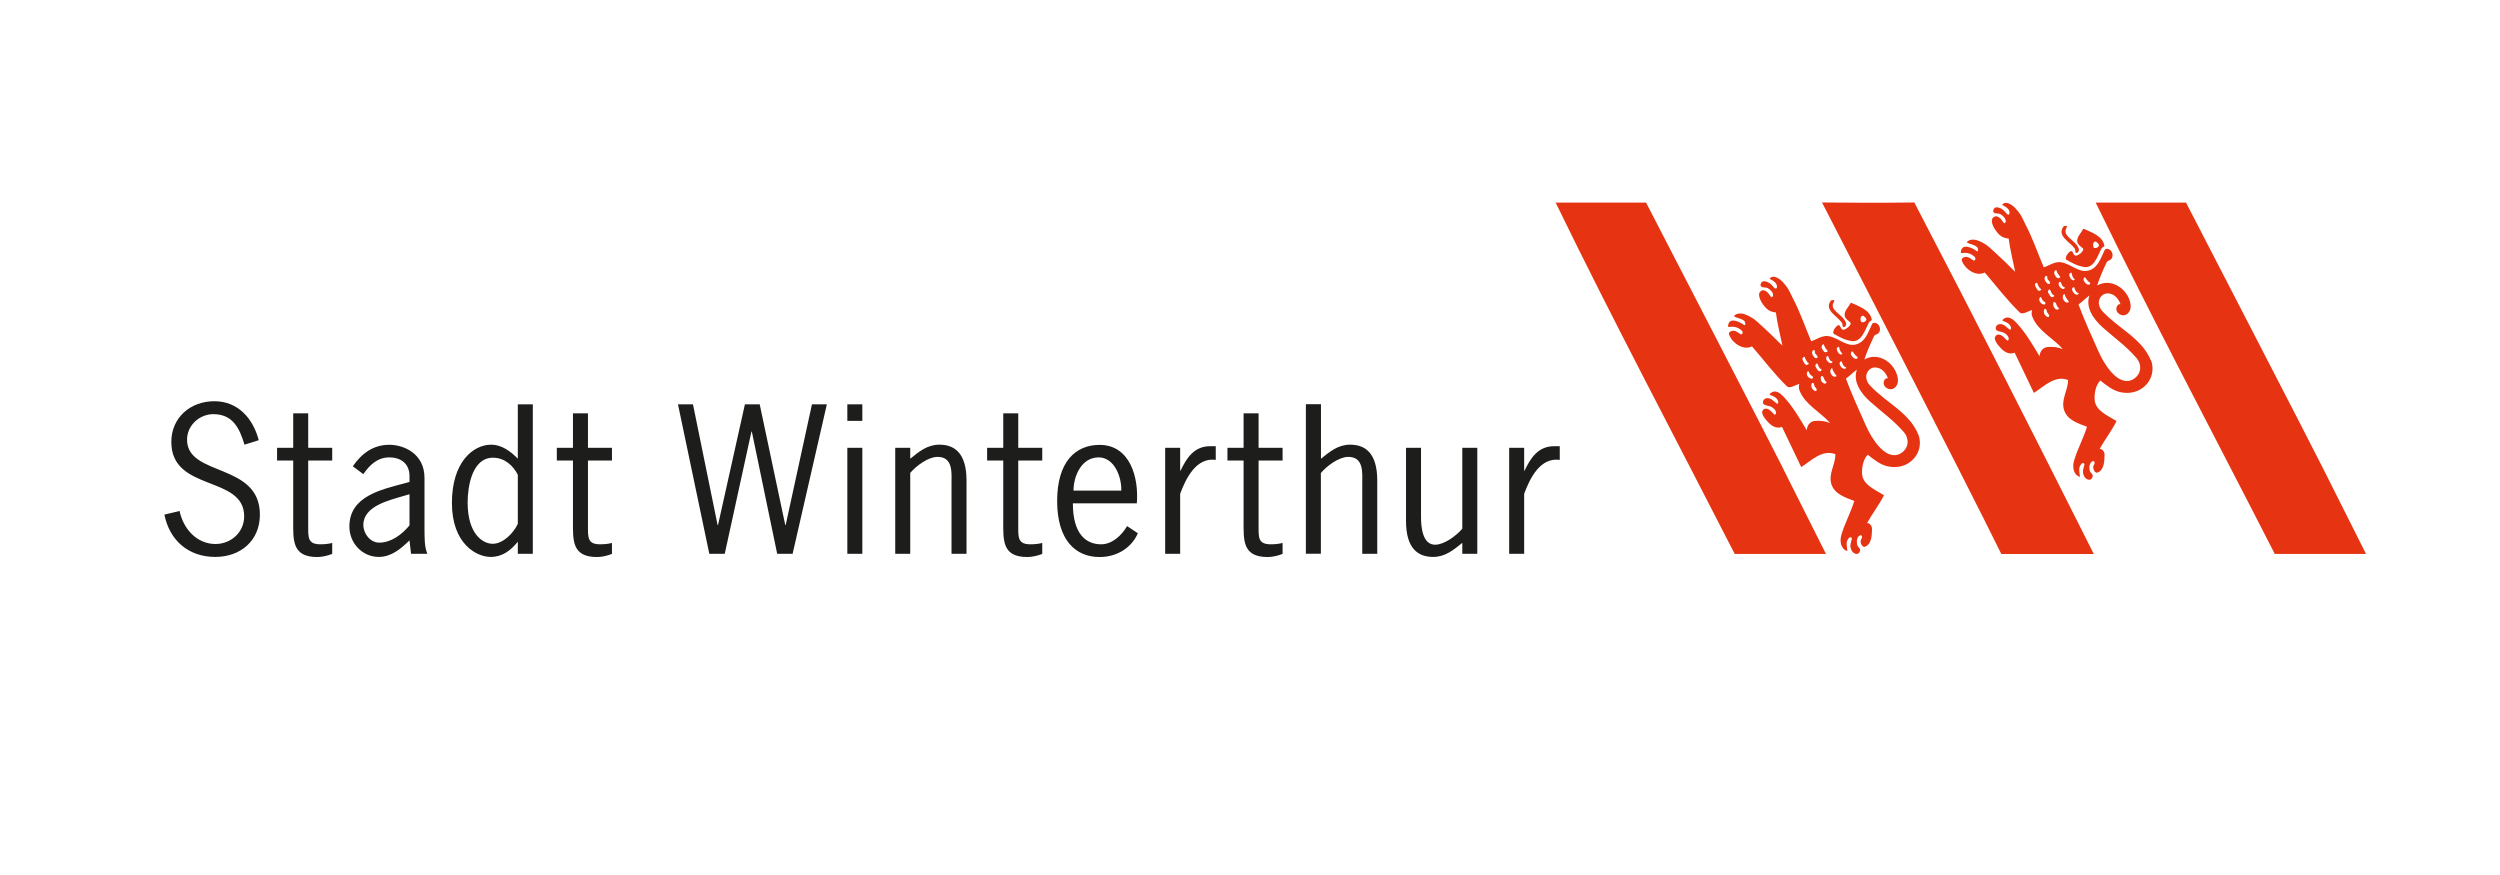
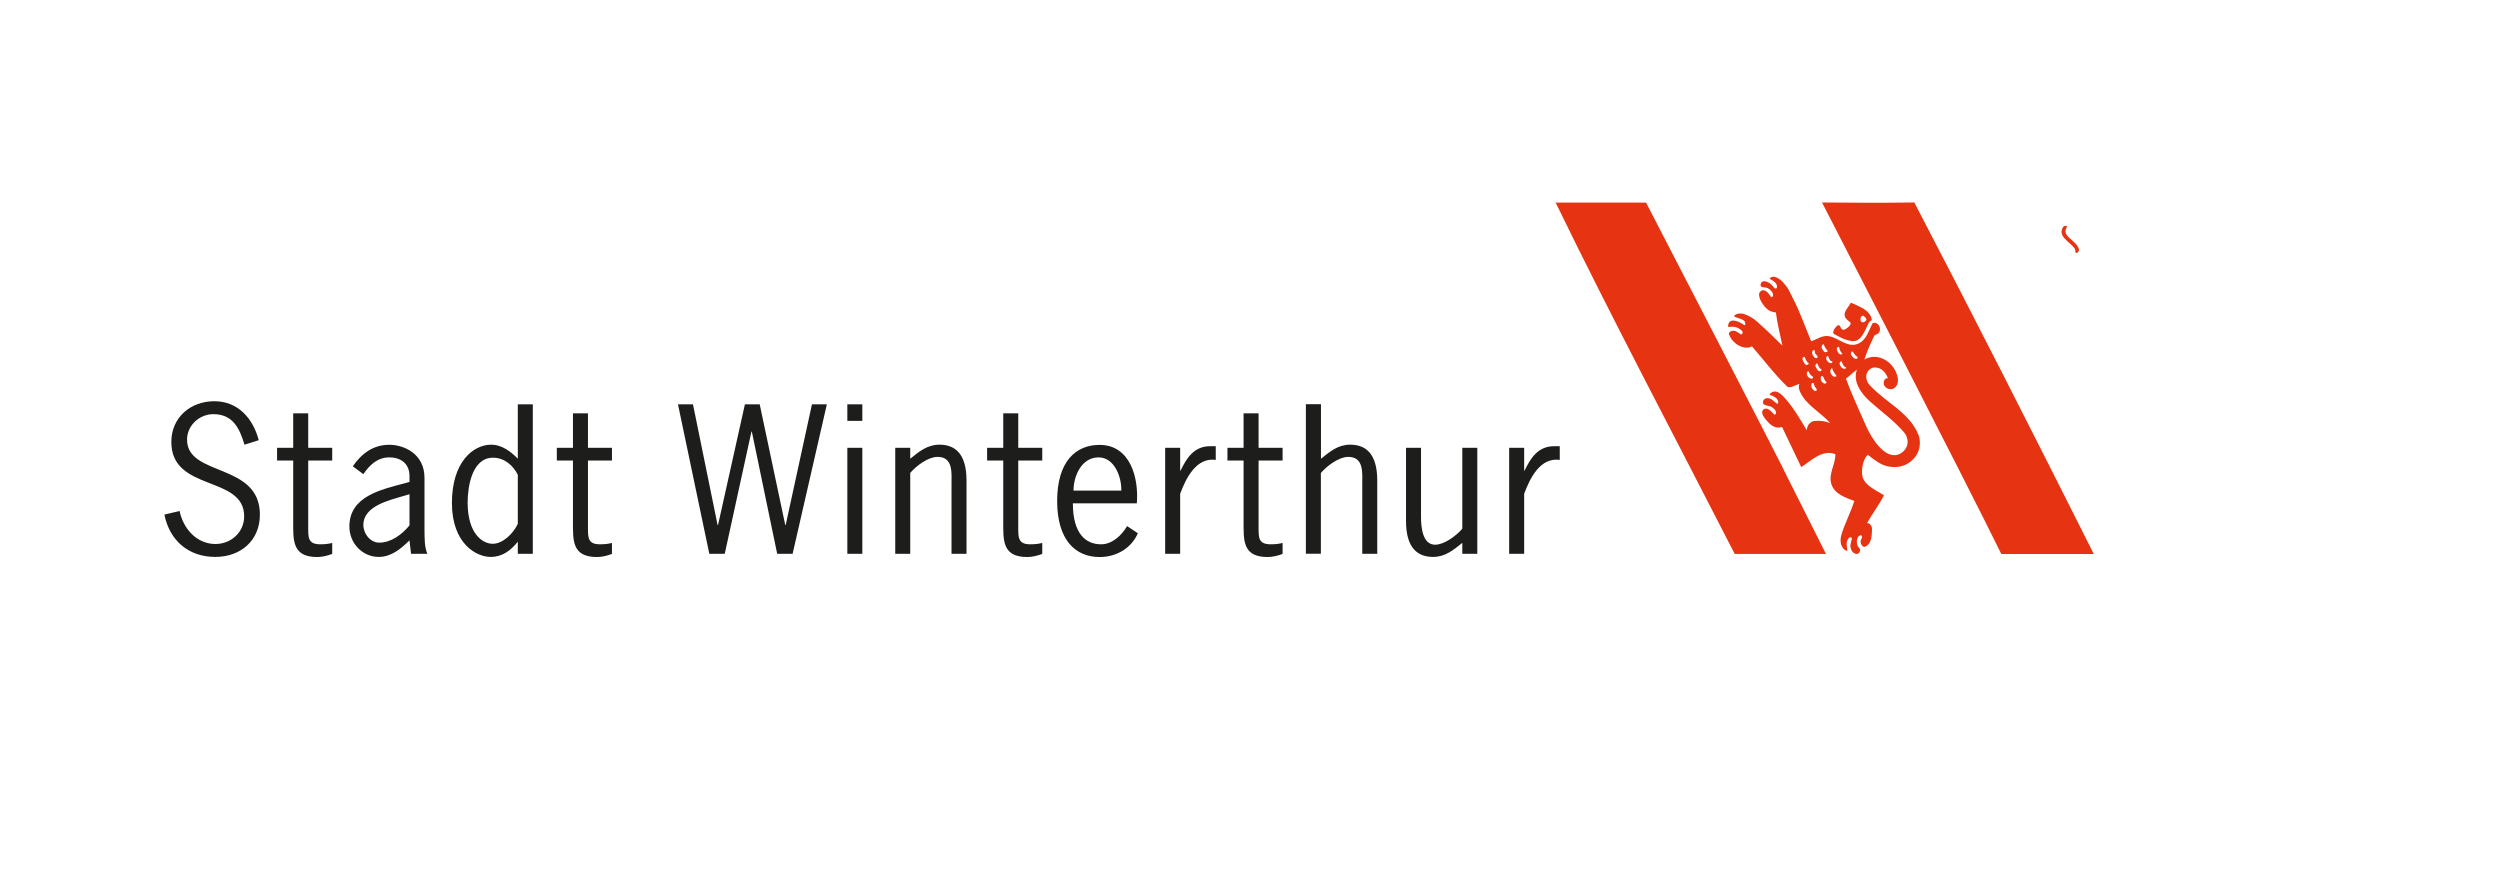
<svg xmlns="http://www.w3.org/2000/svg" id="Ebene_1" data-name="Ebene 1" viewBox="0 0 241.64 84.55">
  <g>
    <path d="M185.03,19.57c5.83,11.17,11.71,22.76,17.35,33.98-2.93,0-5.86,0-8.72,0h-.22c-3.37-6.89-17.33-33.98-17.33-33.98,0,0,5.95.06,8.92,0h0Z" fill="#e63312" />
    <path d="M172.39,45.38l4.1,8.16c-.57,0-8.82,0-8.82,0-5.74-11.22-11.78-22.59-17.31-33.96h8.74s12.9,24.94,13.3,25.8" fill="#e63312" />
-     <path d="M224.59,45.38l4.1,8.16c-.57,0-8.82,0-8.82,0-5.73-11.22-11.78-22.59-17.31-33.96h8.73s12.9,24.94,13.3,25.8" fill="#e63312" />
-     <path d="M177.2,29.31c.03-.1.15-.24.08-.29-.03-.02-.19-.02-.25,0-.06.02-.08.05-.1.09-.6.89.65,1.43,1.09,2.07.07.1.07.21.08.33,0,.05.04.12.12.11.15-.02.24-.23.23-.31-.13-.63-.87-.95-1.22-1.48-.1-.15-.11-.34-.05-.52h0Z" fill="#e63312" />
    <path d="M180.01,31.15c-.18-.02-.2-.24-.17-.42.03-.14.18-.3.32-.17.1.1.26.21.23.34-.03.16-.23.26-.38.25h0ZM178.93,29.26s-.08.06-.11.11c-.21.41-.61.71-.51,1.19.05.27.41.47.5.58.04.04.08.07.07.13-.04.24-.41.55-.68.6-.3.06-.3-.54-.54-.43-.24.1-.64.7-.39.84.76.42,1.02.56,1.64.68,1.01.2,1.37-1.1,1.73-1.79.07-.13.31-.18.28-.29-.2-.93-1.16-1.23-1.98-1.61h0Z" fill="#e63312" />
    <path d="M184.17,43.4c-.17.24-.4.43-.68.53-1.31.46-2.57-1.51-3.13-2.77-.68-1.54-1.36-2.99-1.94-4.56.37-.27.66-.59,1.06-.87-.42,1.17.42,2.32,1.27,3.08,1.11.99,2.28,1.81,3.28,2.97.39.46.49,1.11.14,1.62h0ZM177.9,35.39c-.07-.12-.13-.26-.06-.38.03-.05.16-.13.18-.05.07.25.2.5.44.56-.12.28-.46.06-.56-.13h0ZM177.58,33.91c-.05-.15-.13-.31.17-.4.06.32.14.49.33.69,0,0-.11.08-.15.07-.16-.02-.3-.21-.35-.36h0ZM177.13,36.34c-.18-.17-.32-.47-.13-.72.03-.04.1-.03.11,0,.04.27.24.47.37.67.09.14-.21.17-.34.05h0ZM176.71,34.99c-.17-.15-.24-.32-.17-.5.01-.05.14-.13.17-.05.08.22.16.47.42.51-.07.23-.25.18-.42.04h0ZM176.15,36.97c-.15-.13-.2-.37-.14-.58,0-.02.06-.05.09-.05.19.05.19.26.27.4.05.1.11.1.18.21-.07.23-.29.11-.39.02h0ZM175.62,35.67c-.06-.11-.15-.22-.16-.33,0-.09.16-.29.21-.18.1.22.15.44.42.57-.11.26-.36.17-.47-.06h0ZM175.09,37.41c-.03-.15-.02-.47.19-.38.08.04.04.2.13.33.08.12.2.24.19.3-.04.36-.46-.03-.51-.25h0ZM174.68,35.94s.12-.09.14-.03c.04.11.09.2.15.29.08.13.33.15.25.34-.02.04-.09.08-.13.07-.3-.06-.56-.37-.41-.67h0ZM174.22,34.71c-.03-.11.1-.25.25-.2-.05.07.1.32.14.37.11.14.07.16.23.23-.06.18-.28.21-.38.08-.11-.15-.2-.3-.24-.47h0ZM175.17,33.98s.04-.15.15-.15c.15.02.08.18.1.26.04.17.29.25.26.46,0,.03-.08.06-.13.07-.04,0-.1-.01-.13-.04-.18-.17-.31-.35-.26-.59h0ZM176.12,33.36c.03-.05.16-.13.17-.06.05.25.23.43.36.62.06.08-.24.2-.35.06-.15-.18-.31-.39-.18-.62h0ZM179.03,33.96c.11.03.22.42.54.55-.03.07-.07.18-.14.18-.22,0-.36-.16-.48-.34-.13-.2.02-.4.08-.38h0ZM185.4,41.96c-.89-2.12-3.13-3.05-4.67-4.72-.33-.35-.48-.89-.21-1.31.17-.27.45-.44.78-.41.59.04.99.51,1.18,1.05-.13-.05-.24.04-.3.11-.16.2-.14.51.02.69.26.28.66.36.97.08.34-.31.32-.78.2-1.18-.39-1.34-1.9-2.25-3.17-1.52.26-.79.57-1.49.94-2.26.06-.14.3-.16.43-.29.25-.25.16-.78-.19-.95-.16-.08-.36-.07-.43.07-.37.74-.6,1.63-1.43,1.93-.97.36-1.77-.56-2.71-.75-.66-.13-1.16.29-1.75.48-.59-1.39-1.07-2.83-1.78-4.17-.21-.39-.35-.81-.65-1.18-.21-.26-.39-.48-.66-.67-.23-.16-.7-.38-.93-.01.33.17.76.4.71.81-.01.1-.08.19-.22.1-.22-.24-.38-.48-.7-.6-.16-.06-.39-.14-.54,0-.12.11-.18.36-.04.45.19.12.45.03.65.16.26.16.49.4.48.7,0,.06-.12.19-.17.15-.12-.09-.2-.3-.35-.44-.23-.22-.5-.32-.72-.1-.35.37.17,1.22.6,1.64.25.24.56.35.91.38.13,1.06.41,2.15.63,3.2-.37-.32-.66-.66-.99-.96-.33-.3-.64-.62-.98-.92-.37-.33-.69-.67-1.15-.91-.4-.21-.77-.38-1.21-.28-.15.03-.4.19-.32.25.28.19.69.19.96.44.13.12.15.51-.02.39-.46-.34-1.5-.81-1.54.12,0,.14.22.04.46.05.24.01.5.1.66.22.13.1.27.16.29.32.01.12-.09.23-.17.2-.26-.14-.47-.38-.77-.35-.25.02-.45.17-.37.38.3.81,1.37,1.56,2.21,1.13,1.12,1.29,2.14,2.66,3.38,3.86.27.26.79-.12,1.2-.24-.08.25-.06.48.04.71.57,1.35,2,2.01,2.93,3.08-.46-.19-.96-.24-1.45-.21-.5.04-.79.46-.8.91-.66-1.08-1.27-2.17-2.13-3.12-.32-.36-.89-.95-1.43-.41-.03.03-.04.09,0,.11.33.12.68.26.79.62.04.13-.05.29-.12.23-.33-.23-.57-.61-1.05-.52-.27.06-.43.46-.18.61.19.11.45.1.66.2.13.07.55.32.48.66,0,.04-.09.14-.15.1-.15-.1-.62-.81-1.05-.49-.39.3.15.93.47,1.26.33.35.81.63,1.31.42.61,1.3,1.25,2.58,1.86,3.89.98-.63,2.03-1.74,3.3-1.25.02,1.01-.72,1.92-.37,2.94.32.93,1.35,1.26,2.2,1.58-.34,1.12-.91,2.13-1.25,3.28-.17.58-.09,1.35.58,1.57-.05-.61-.19-.87.15-1.27.11-.13.32-.06.28.1-.09.35-.22.63-.06,1.03.1.24.32.43.56.41.16,0,.28-.18.3-.33.04-.25-.21-.29-.27-.52-.06-.26-.08-.49.05-.74.06-.12.17-.2.29-.22.06.02.08.03.09.06.11.19-.12.35-.11.55.01.26.2.6.44.5.62-.26.65-1.07.66-1.7,0-.28-.16-.55-.47-.59.51-.92,1.16-1.75,1.63-2.68-.84-.53-2.06-1-2.12-2.08-.03-.61.1-1.37.55-1.84.6.47,1.19.98,2,1.14.92.18,1.83-.06,2.46-.77.62-.69.72-1.63.41-2.38h0Z" fill="#e63312" />
    <path d="M199.68,22.14c.04-.1.15-.24.09-.29-.03-.02-.19-.02-.25,0-.06.02-.08.05-.1.09-.6.89.65,1.43,1.1,2.07.07.1.07.21.08.33,0,.05.04.12.12.11.15-.02.24-.24.23-.31-.13-.64-.87-.95-1.22-1.48-.1-.15-.11-.34-.05-.52h0Z" fill="#e63312" />
-     <path d="M202.49,23.98c-.18-.01-.2-.24-.17-.42.03-.14.18-.29.32-.17.1.1.26.21.23.34-.03.16-.23.26-.38.25h0ZM201.41,22.1s-.08.05-.11.11c-.21.41-.61.72-.51,1.19.05.27.4.47.5.58.04.04.08.07.07.13-.04.24-.41.55-.68.6-.3.06-.3-.54-.54-.43-.24.1-.64.7-.39.84.76.42,1.03.56,1.64.68,1.01.2,1.37-1.1,1.73-1.78.07-.13.31-.18.28-.29-.2-.93-1.16-1.23-1.98-1.61h0Z" fill="#e63312" />
-     <path d="M206.65,36.23c-.17.24-.4.43-.68.53-1.32.46-2.57-1.51-3.13-2.77-.68-1.54-1.36-2.99-1.94-4.56.38-.27.66-.59,1.06-.87-.42,1.17.42,2.32,1.27,3.08,1.11.99,2.28,1.81,3.28,2.97.39.46.49,1.11.14,1.62h0ZM200.37,28.22c-.07-.13-.13-.26-.06-.38.03-.05.16-.13.18-.05.07.25.2.5.44.56-.12.28-.45.06-.56-.13h0ZM200.05,26.74c-.05-.15-.13-.31.17-.4.06.32.13.49.33.69,0,0-.11.08-.15.07-.16-.02-.31-.21-.35-.36h0ZM199.6,29.17c-.18-.17-.32-.47-.13-.72.03-.04.1-.03.1,0,.04.27.24.47.37.67.09.15-.21.17-.34.05h0ZM199.18,27.82c-.17-.14-.24-.32-.18-.5.01-.04.15-.13.18-.05.08.21.17.47.41.51-.07.23-.25.18-.41.04h0ZM198.62,29.81c-.15-.13-.2-.37-.14-.58,0-.02.06-.05.08-.04.19.05.19.26.27.4.05.1.11.1.18.21-.07.23-.29.11-.4.02h0ZM198.1,28.51c-.06-.11-.15-.22-.16-.33,0-.09.17-.29.21-.18.1.22.15.44.42.57-.11.25-.36.17-.47-.06h0ZM197.56,30.25c-.03-.16-.02-.47.19-.38.08.04.04.2.13.33.08.11.19.24.19.3-.04.36-.46-.03-.51-.25h0ZM197.15,28.77s.12-.1.14-.03c.04.11.09.2.15.29.08.13.33.14.25.34-.01.04-.09.08-.13.07-.3-.06-.56-.37-.41-.67h0ZM196.69,27.54c-.03-.11.1-.25.25-.19-.05.07.1.32.14.37.11.14.08.16.23.23-.07.18-.28.21-.37.07-.11-.15-.2-.3-.25-.47h0ZM197.64,26.81s.04-.16.15-.15c.15.02.08.19.1.26.04.17.29.25.26.46,0,.03-.08.06-.13.07-.04,0-.09-.01-.13-.05-.18-.17-.31-.35-.26-.59h0ZM198.59,26.2c.03-.05.16-.13.18-.06.05.25.23.43.36.62.06.08-.24.2-.35.06-.15-.18-.31-.39-.18-.62h0ZM201.51,26.8c.11.03.23.42.54.54-.03.08-.07.18-.14.18-.22,0-.36-.16-.47-.34-.13-.2.02-.4.08-.38h0ZM207.88,34.8c-.89-2.13-3.14-3.05-4.67-4.72-.32-.35-.48-.89-.21-1.31.17-.27.45-.43.78-.41.59.04.99.51,1.18,1.05-.13-.05-.24.04-.29.12-.16.2-.14.51.02.69.26.28.67.36.97.08.34-.31.32-.78.21-1.18-.39-1.34-1.91-2.25-3.17-1.52.26-.79.56-1.49.93-2.26.06-.14.31-.16.42-.29.25-.25.16-.78-.19-.95-.16-.08-.36-.07-.43.07-.37.75-.61,1.63-1.43,1.94-.97.36-1.77-.56-2.71-.75-.66-.13-1.16.29-1.75.48-.59-1.39-1.07-2.83-1.78-4.17-.21-.4-.35-.81-.65-1.18-.21-.26-.39-.48-.66-.67-.23-.16-.7-.38-.93-.01.34.17.76.4.71.8-.01.11-.08.19-.22.1-.22-.24-.38-.48-.7-.6-.16-.06-.39-.13-.53,0-.12.11-.18.36-.04.45.18.12.45.03.65.16.26.17.49.41.48.7,0,.06-.11.19-.16.15-.12-.1-.2-.3-.35-.44-.23-.22-.5-.32-.72-.09-.35.37.17,1.22.6,1.64.25.24.56.35.91.38.14,1.06.41,2.15.63,3.2-.37-.32-.66-.66-.99-.96-.33-.3-.65-.62-.98-.92-.36-.33-.69-.67-1.15-.91-.4-.21-.77-.38-1.21-.28-.15.04-.4.19-.32.25.28.18.69.19.96.44.13.12.15.51-.02.39-.46-.34-1.49-.81-1.54.12,0,.14.22.04.46.05.24.01.5.1.66.22.13.1.27.16.29.33.01.11-.09.23-.17.19-.26-.13-.46-.37-.77-.35-.25.02-.45.18-.37.38.3.81,1.37,1.56,2.21,1.13,1.12,1.3,2.14,2.66,3.38,3.86.27.26.79-.12,1.2-.24-.08.25-.06.49.04.71.57,1.35,2,2.01,2.93,3.08-.46-.19-.96-.25-1.45-.21-.5.03-.78.46-.8.9-.66-1.08-1.27-2.17-2.13-3.12-.32-.36-.89-.95-1.43-.42-.03.03-.04.09,0,.11.33.12.68.26.79.62.04.13-.05.29-.12.23-.33-.23-.57-.61-1.05-.52-.27.06-.43.46-.18.61.18.11.45.1.65.2.13.07.54.32.48.66,0,.04-.09.14-.15.1-.15-.1-.63-.81-1.05-.49-.39.3.15.93.47,1.26.34.35.81.63,1.31.41.61,1.3,1.25,2.58,1.86,3.89.98-.63,2.03-1.74,3.3-1.25.01,1.01-.73,1.92-.37,2.94.32.94,1.35,1.26,2.2,1.58-.34,1.12-.91,2.13-1.25,3.28-.17.58-.09,1.35.57,1.57-.05-.61-.19-.87.15-1.27.11-.13.32-.06.28.1-.09.35-.22.63-.06,1.03.1.25.32.43.56.41.16,0,.28-.18.3-.33.04-.25-.21-.3-.27-.52-.07-.26-.08-.49.05-.74.07-.12.17-.2.29-.22.06.02.08.03.09.06.11.19-.12.35-.11.55.02.27.2.6.44.5.62-.26.65-1.07.66-1.7,0-.28-.16-.55-.47-.59.51-.91,1.16-1.75,1.63-2.68-.84-.53-2.06-1-2.12-2.08-.03-.61.09-1.37.55-1.84.6.47,1.2.98,2,1.14.92.18,1.83-.06,2.47-.77.61-.69.72-1.63.41-2.38h0Z" fill="#e63312" />
  </g>
  <path d="M25,42.55l-1.37.43c-.48-1.62-1.15-2.95-3.01-2.95-1.32,0-2.54,1.06-2.54,2.47,0,3.6,7.04,2.19,7.04,7.24,0,2.53-1.88,4.09-4.31,4.09-2.58,0-4.42-1.58-4.92-4.09l1.47-.35c.35,1.71,1.65,3.19,3.47,3.19,1.49,0,2.77-1.13,2.77-2.67,0-4.01-7.04-2.34-7.04-7.19,0-2.38,1.86-3.94,4.16-3.94s3.75,1.69,4.29,3.77h0ZM29.79,39.95v3.33h2.32v1.23h-2.32v6.45c0,1-.02,1.65,1.17,1.65.41,0,.8-.04,1.15-.13v1.06c-.46.17-.95.3-1.45.3-2.45,0-2.32-1.65-2.32-3.53v-5.8h-1.56v-1.23h1.56v-3.33h1.45ZM41.31,53.53h-1.58l-.15-1.3c-.84.82-1.76,1.6-2.97,1.6-1.58,0-2.84-1.32-2.84-2.94,0-2.93,3.08-3.57,5.35-4.18l.46-.13v-.57c0-1.17-.8-1.8-1.95-1.8s-1.91.74-2.51,1.62l-1.02-.76c.85-1.23,1.97-2.08,3.53-2.08,1.39,0,3.4.85,3.4,3.19v5.09c.02.76-.02,1.54.28,2.27h0ZM39.58,47.77l-.58.17c-1.37.41-3.88.97-3.88,2.8,0,.85.67,1.71,1.54,1.71,1.15,0,2.21-.8,2.92-1.67v-3.01h0ZM50.05,50.65v-4.76c-.45-.89-1.28-1.65-2.4-1.65-2.02,0-2.45,2.79-2.45,4.33,0,3.01,1.43,3.99,2.43,3.99s2.01-1.04,2.41-1.91h0ZM50.05,44.34v-5.26h1.45v14.45h-1.45v-1.17c-.69.85-1.49,1.47-2.62,1.47-1.39,0-3.75-1.28-3.75-5.22s2.04-5.63,3.81-5.63c.98,0,1.89.65,2.56,1.36h0ZM56.83,39.95v3.33h2.32v1.23h-2.32v6.45c0,1-.02,1.65,1.17,1.65.41,0,.8-.04,1.15-.13v1.06c-.46.17-.95.3-1.45.3-2.45,0-2.32-1.65-2.32-3.53v-5.8h-1.56v-1.23h1.56v-3.33h1.45ZM79.92,39.08l-3.31,14.45h-1.49l-2.45-11.81h-.04l-2.58,11.81h-1.49l-3.03-14.45h1.45l2.38,11.67h.04l2.6-11.67h1.43l2.47,11.67h.04l2.54-11.67h1.43ZM83.35,43.28v10.25h-1.45v-10.25h1.45ZM83.35,39.08v1.6h-1.45v-1.6h1.45ZM87.98,45.73v7.8h-1.45v-10.25h1.45v1.06c.85-.69,1.65-1.36,2.82-1.36,1.45,0,2.62.8,2.62,3.47v7.08h-1.45v-6.71c0-1.08.19-2.66-1.36-2.66-.89,0-2.06.87-2.64,1.56h0ZM98.42,39.95v3.33h2.32v1.23h-2.32v6.45c0,1-.02,1.65,1.17,1.65.41,0,.8-.04,1.15-.13v1.06c-.46.17-.95.3-1.45.3-2.45,0-2.32-1.65-2.32-3.53v-5.8h-1.56v-1.23h1.56v-3.33h1.45ZM109.89,48.65h-6.19c0,2.94,1.24,3.96,2.73,3.96,1.08,0,1.99-.87,2.51-1.76l1.04.69c-.56,1.32-1.93,2.3-3.7,2.3-2.28,0-4.1-1.58-4.1-5.42s1.82-5.42,4.1-5.42c2.95,0,3.81,3.16,3.6,5.67h0ZM103.75,47.42h4.63c.04-1.32-.67-3.21-2.19-3.21-1.64,0-2.42,1.76-2.43,3.21h0ZM114.07,43.28v2.21h.04c.58-1.23,1.32-2.36,2.84-2.36h.56v1.32c-1.89-.26-2.88,1.78-3.44,3.27v5.81h-1.45v-10.25h1.45ZM121.65,39.95v3.33h2.32v1.23h-2.32v6.45c0,1-.02,1.65,1.17,1.65.41,0,.8-.04,1.15-.13v1.06c-.46.17-.95.3-1.45.3-2.45,0-2.32-1.65-2.32-3.53v-5.8h-1.56v-1.23h1.56v-3.33h1.45ZM127.68,39.08v5.26c.86-.69,1.65-1.36,2.82-1.36,1.45,0,2.62.8,2.62,3.47v7.08h-1.45v-6.71c0-1.08.19-2.66-1.36-2.66-.89,0-2.06.87-2.64,1.56v7.8h-1.45v-14.45h1.45ZM141.34,51.08v-7.8h1.45v10.25h-1.45v-1.06c-.86.69-1.65,1.36-2.82,1.36-1.45,0-2.62-.8-2.62-3.47v-7.08h1.45v6.71c0,1.08.19,2.66,1.36,2.66.89,0,2.06-.87,2.64-1.56h0ZM147.32,43.28v2.21h.04c.58-1.23,1.32-2.36,2.84-2.36h.56v1.32c-1.9-.26-2.88,1.78-3.44,3.27v5.81h-1.45v-10.25h1.45Z" fill="#1d1d1b" fill-rule="evenodd" />
</svg>